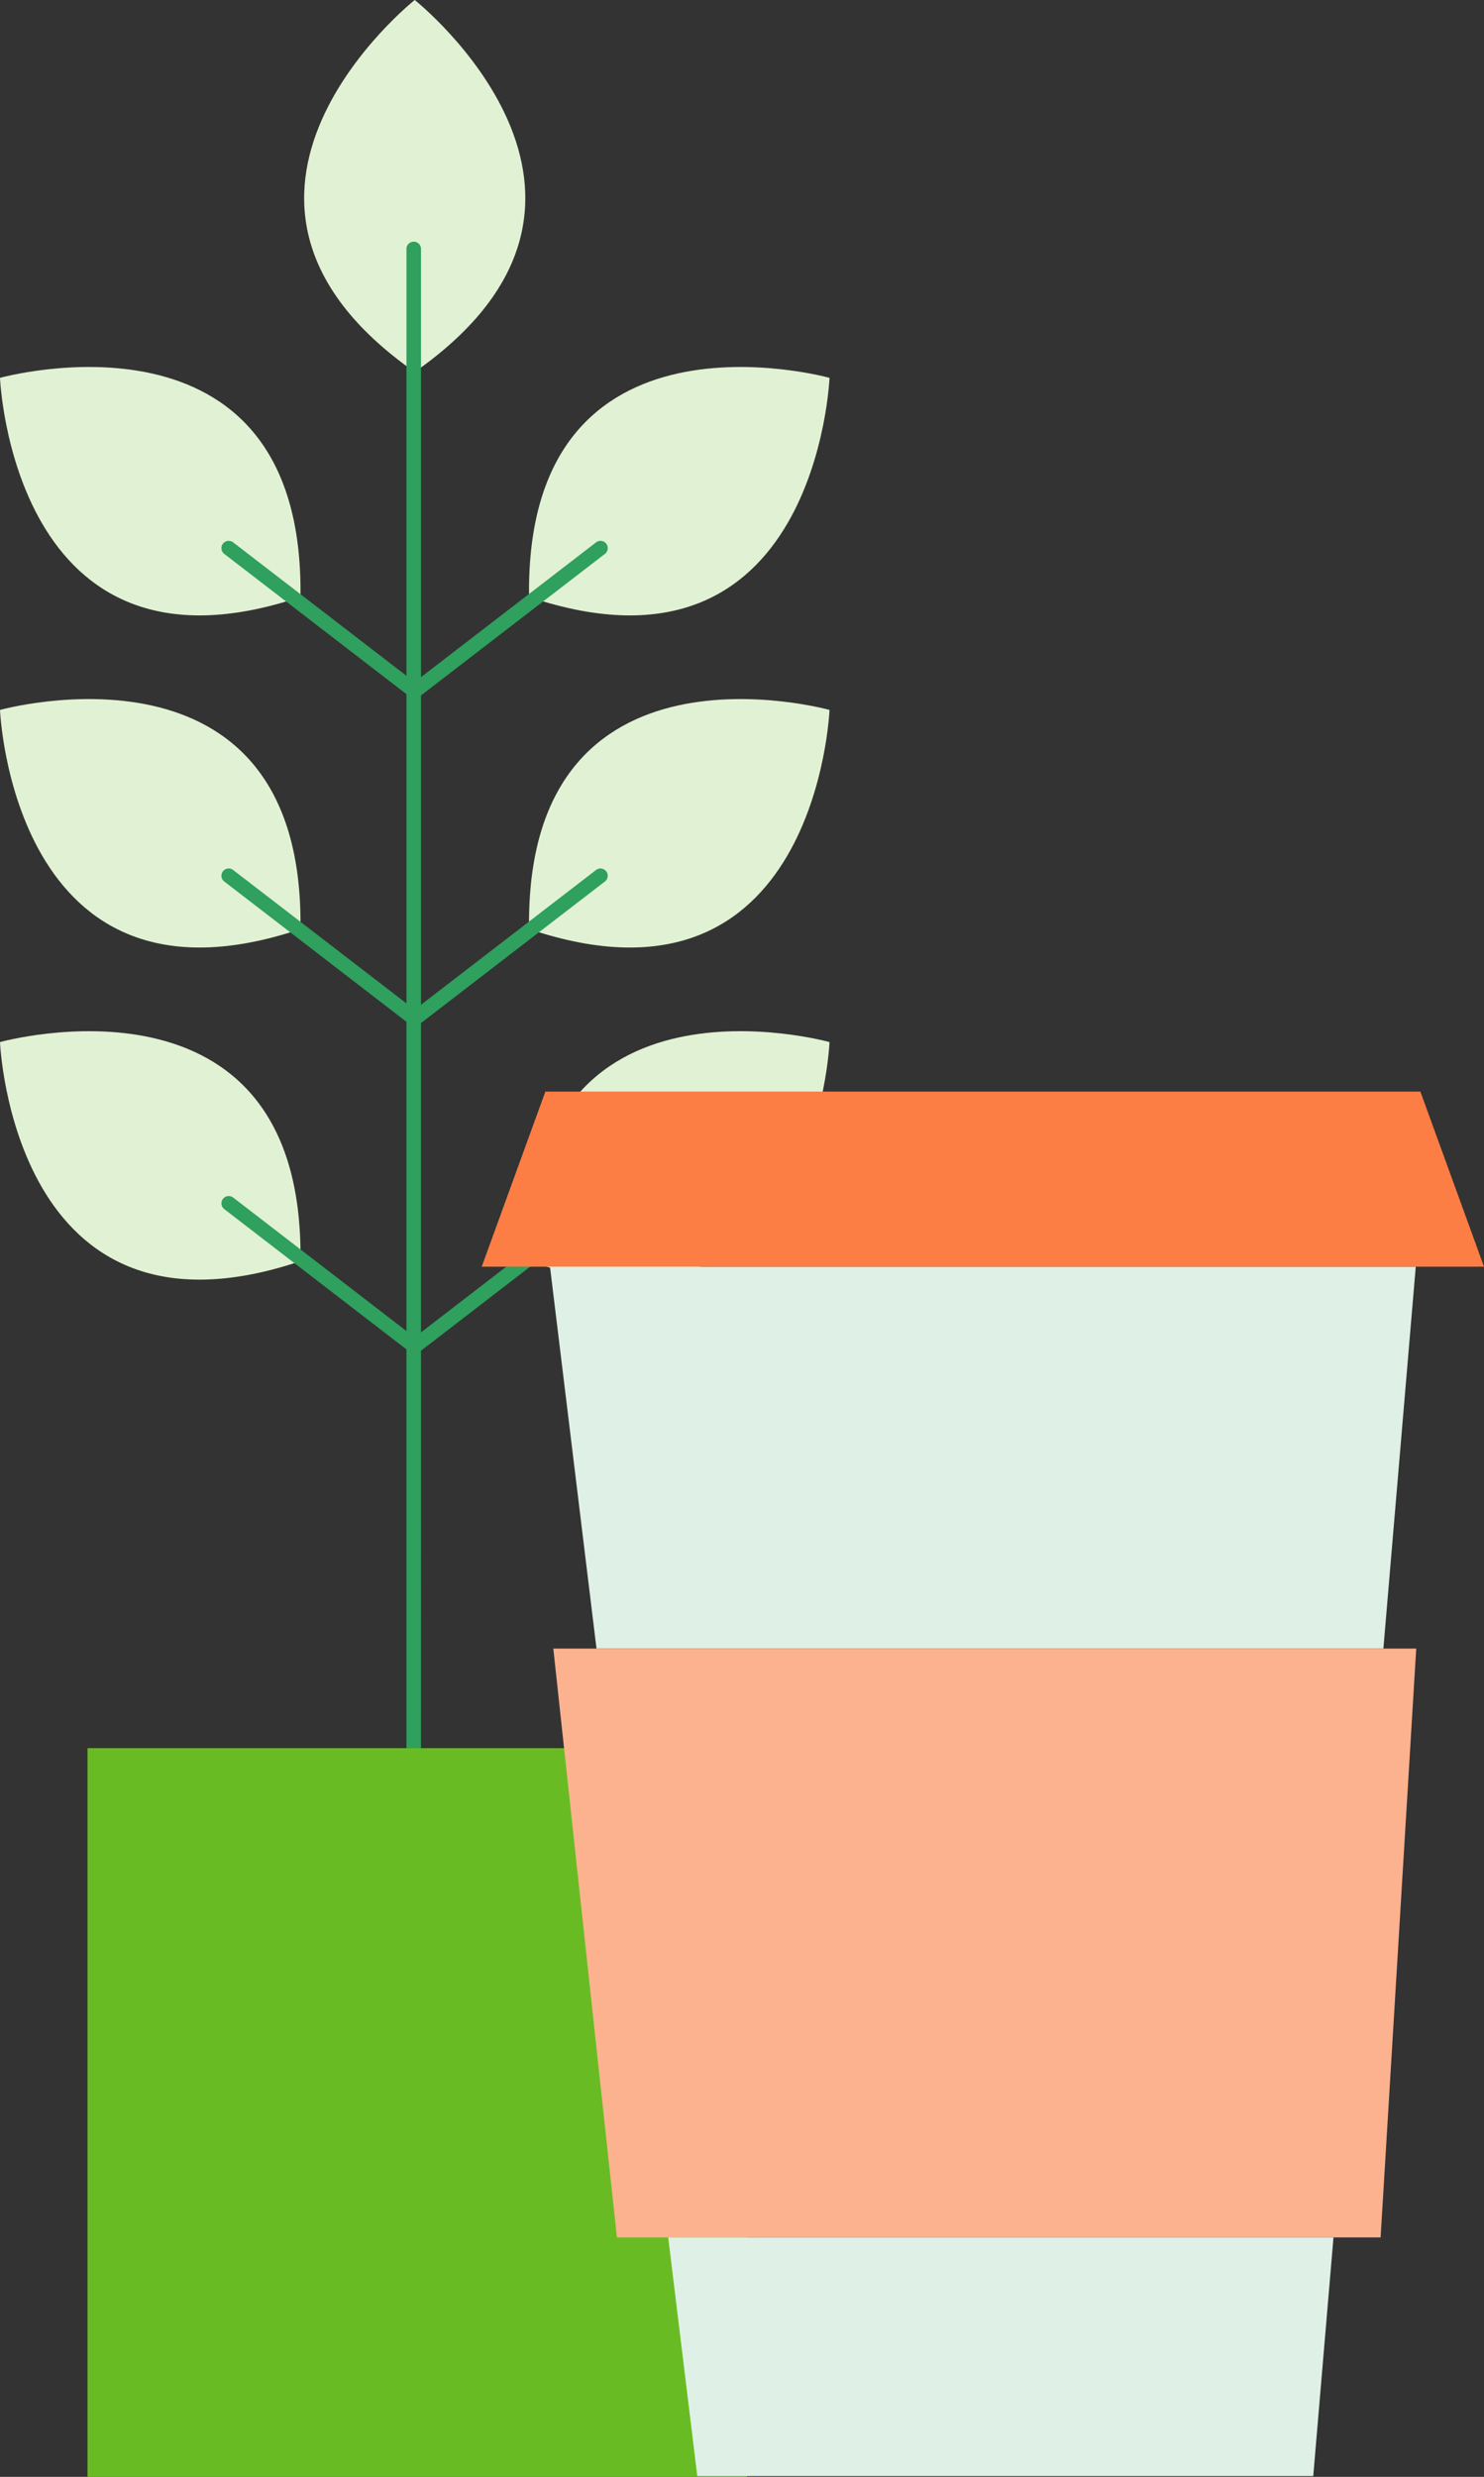
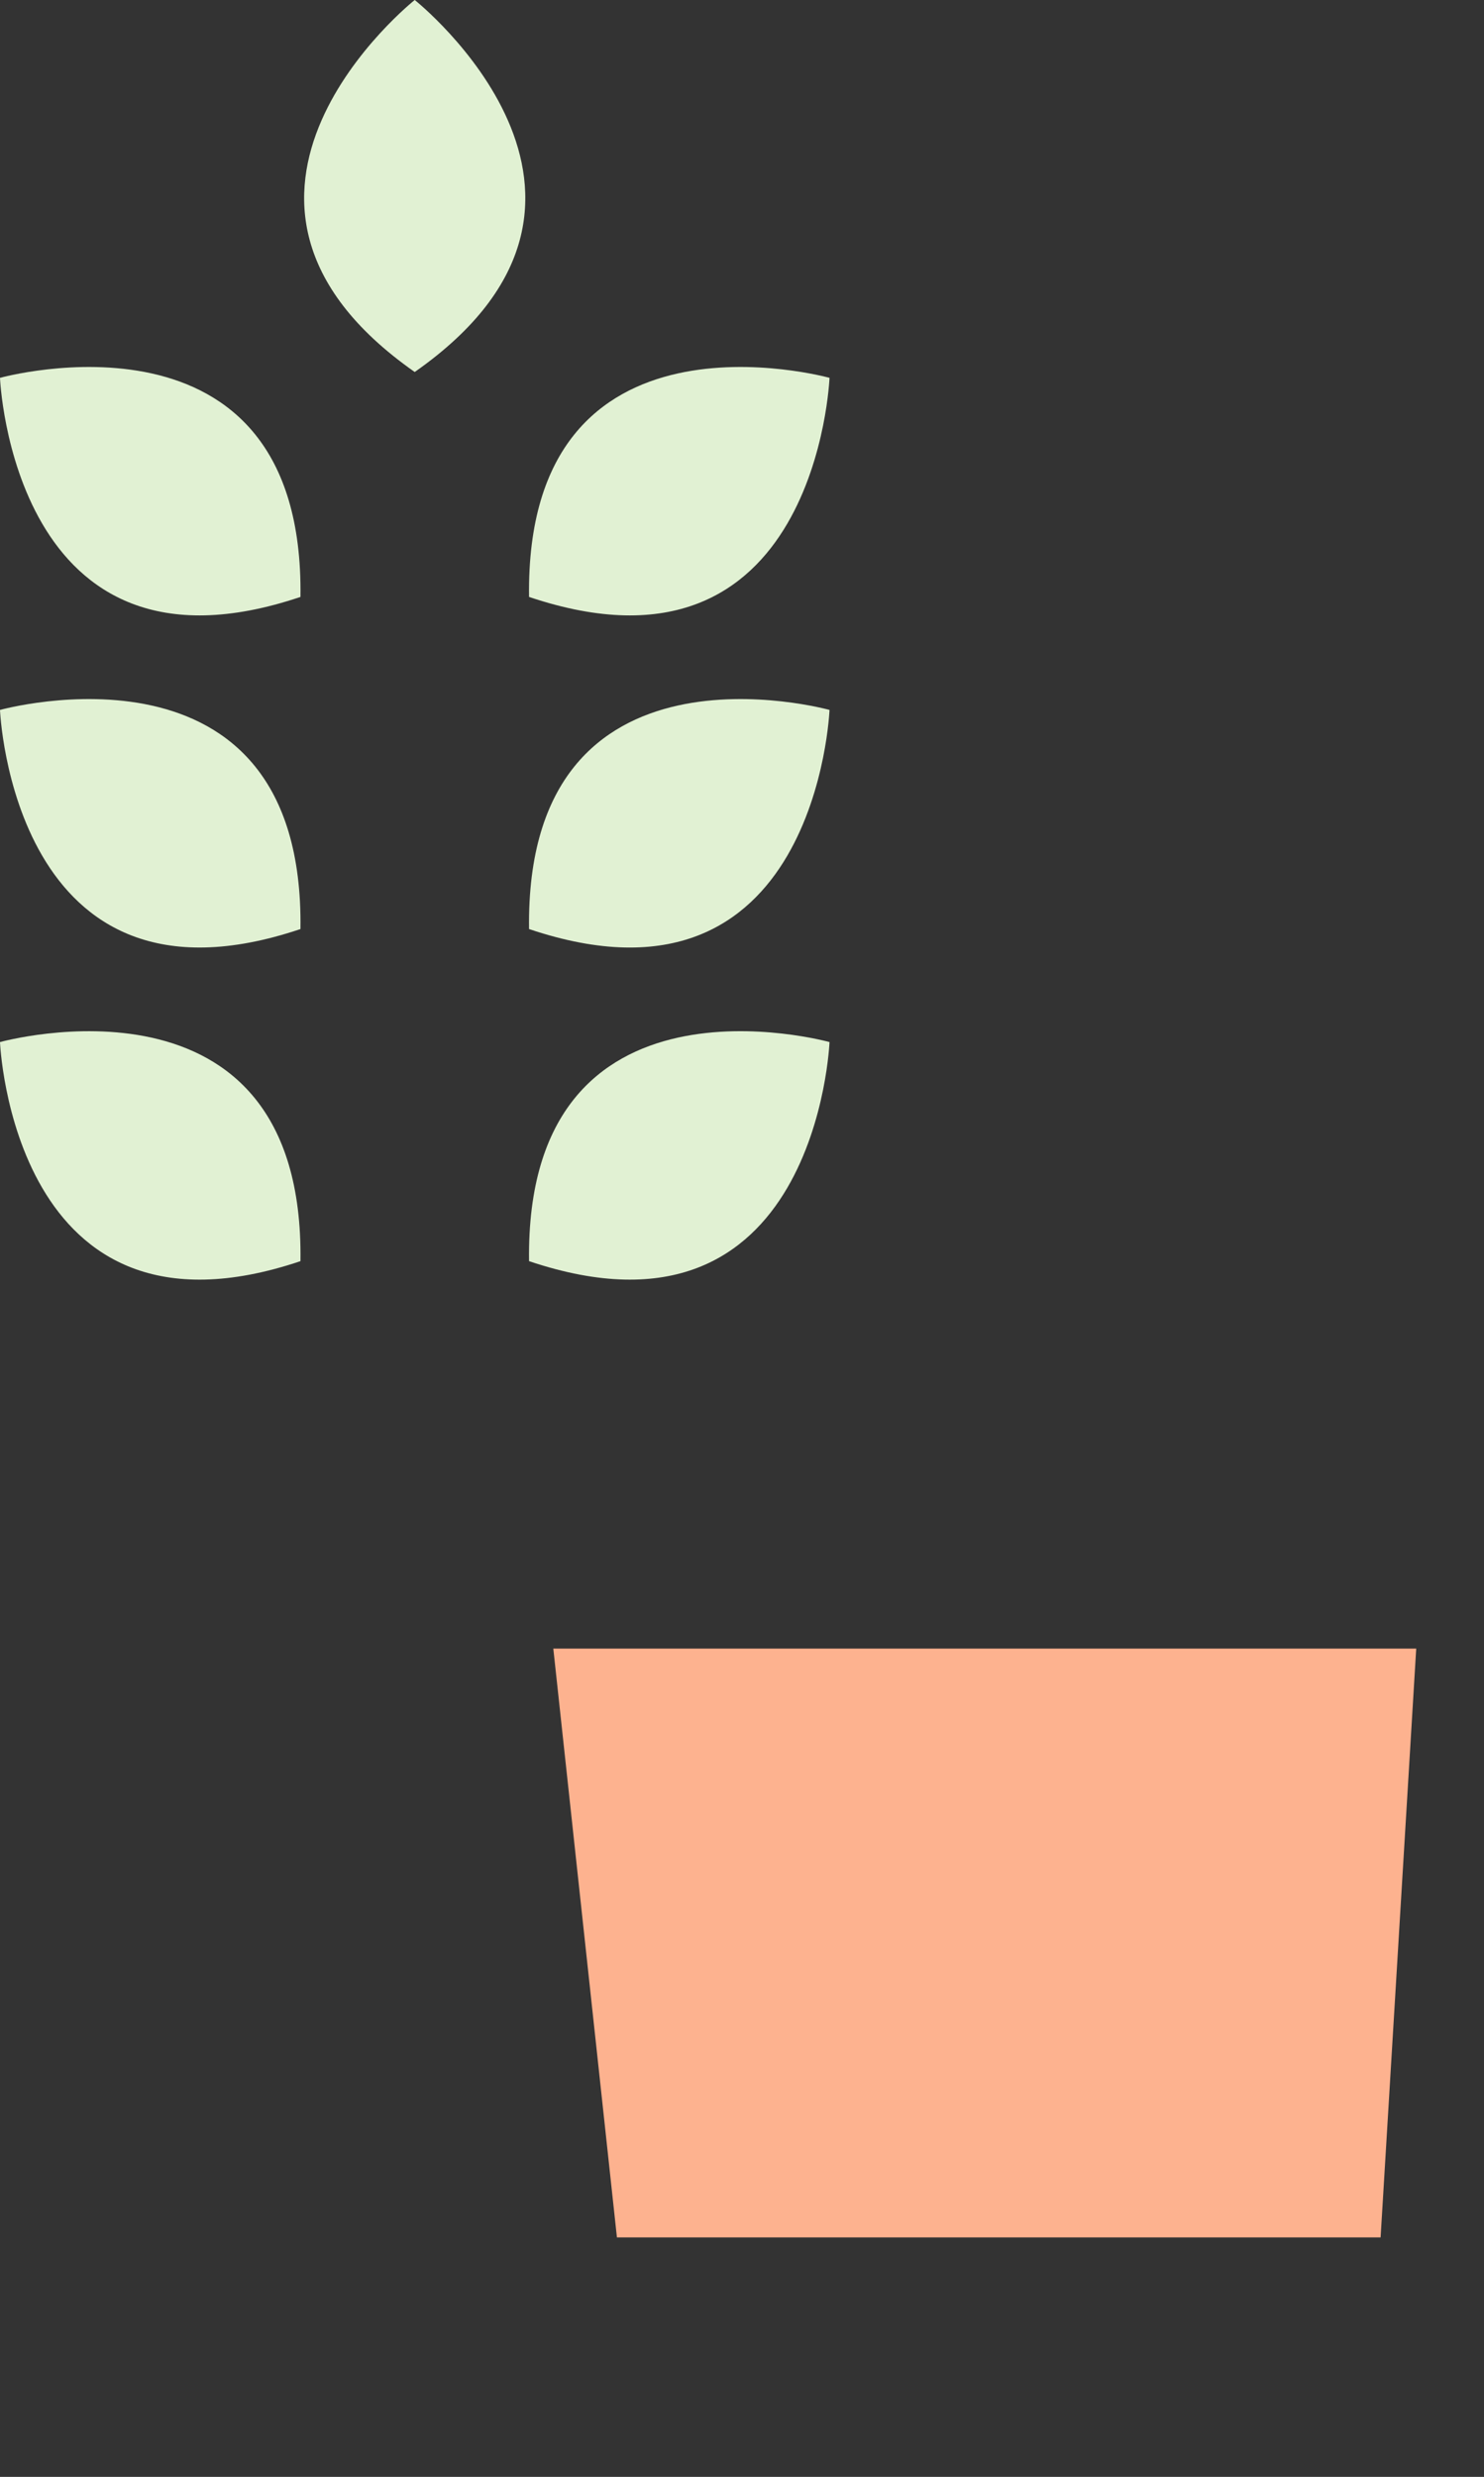
<svg xmlns="http://www.w3.org/2000/svg" width="268" height="447">
  <rect width="100%" height="100%" fill="#333333" stroke="none" />
  <defs>
    <clipPath id="a">
      <path fill="none" d="M0 0h149.803v447H0z" />
    </clipPath>
  </defs>
  <g clip-path="url(#a)">
    <path d="M149.804 68.191s-54.993-15.298-54.261 39.537c51.988 17.502 54.261-39.537 54.261-39.537m-54.261 99.476c51.977 17.5 54.261-39.545 54.261-39.545s-54.993-15.298-54.261 39.545m0 59.934c51.977 17.5 54.261-39.537 54.261-39.537s-54.993-15.31-54.261 39.537M0 68.191s2.272 57.039 54.261 39.537C55 52.893 0 68.191 0 68.191m0 59.931s2.272 57.038 54.261 39.545C55 112.824 0 128.122 0 128.122m0 59.942s2.272 57.039 54.261 39.537C55 172.766 0 188.064 0 188.064M74.896-.002s-44.931 35.681 0 67.138c44.931-31.457 0-67.138 0-67.138" fill="#e1f1d3" />
-     <path d="m76.032 243.759 33.213-25.547a1.316 1.316 0 0 0-1.6-2.089l-31.618 24.33v-55.821l33.213-25.547a1.31 1.31 0 0 0-1.6-2.077l-31.608 24.319v-55.822l33.213-25.547a1.31 1.31 0 0 0-1.6-2.077L76.032 122.2V44.928a1.314 1.314 0 0 0-2.628 0v77.031L42.106 97.881a1.328 1.328 0 0 0-1.848.241 1.314 1.314 0 0 0 .241 1.836l32.907 25.318v55.81l-31.3-24.078a1.313 1.313 0 1 0-1.607 2.077l32.9 25.317v55.81l-31.293-24.093a1.33 1.33 0 0 0-1.848.252 1.315 1.315 0 0 0 .241 1.836l32.9 25.317v71.958h2.628Z" fill="#2fa05d" />
-     <path fill="#69bb23" d="M15.803 315.49h119.104V447H15.803z" />
  </g>
-   <path d="M125.924 446.862h111.238l3.656-43.081H120.673Zm129.752-218.265H99.323l8.4 68.921H249.83Z" fill="#dff0e6" />
-   <path d="m267.999 228.597-11.489-31.6H98.488l-11.489 31.6Z" fill="#fc7e44" />
  <path d="m99.924 297.523 11.489 106.264h137.915l6.431-106.264Z" fill="#fdb28f" />
</svg>